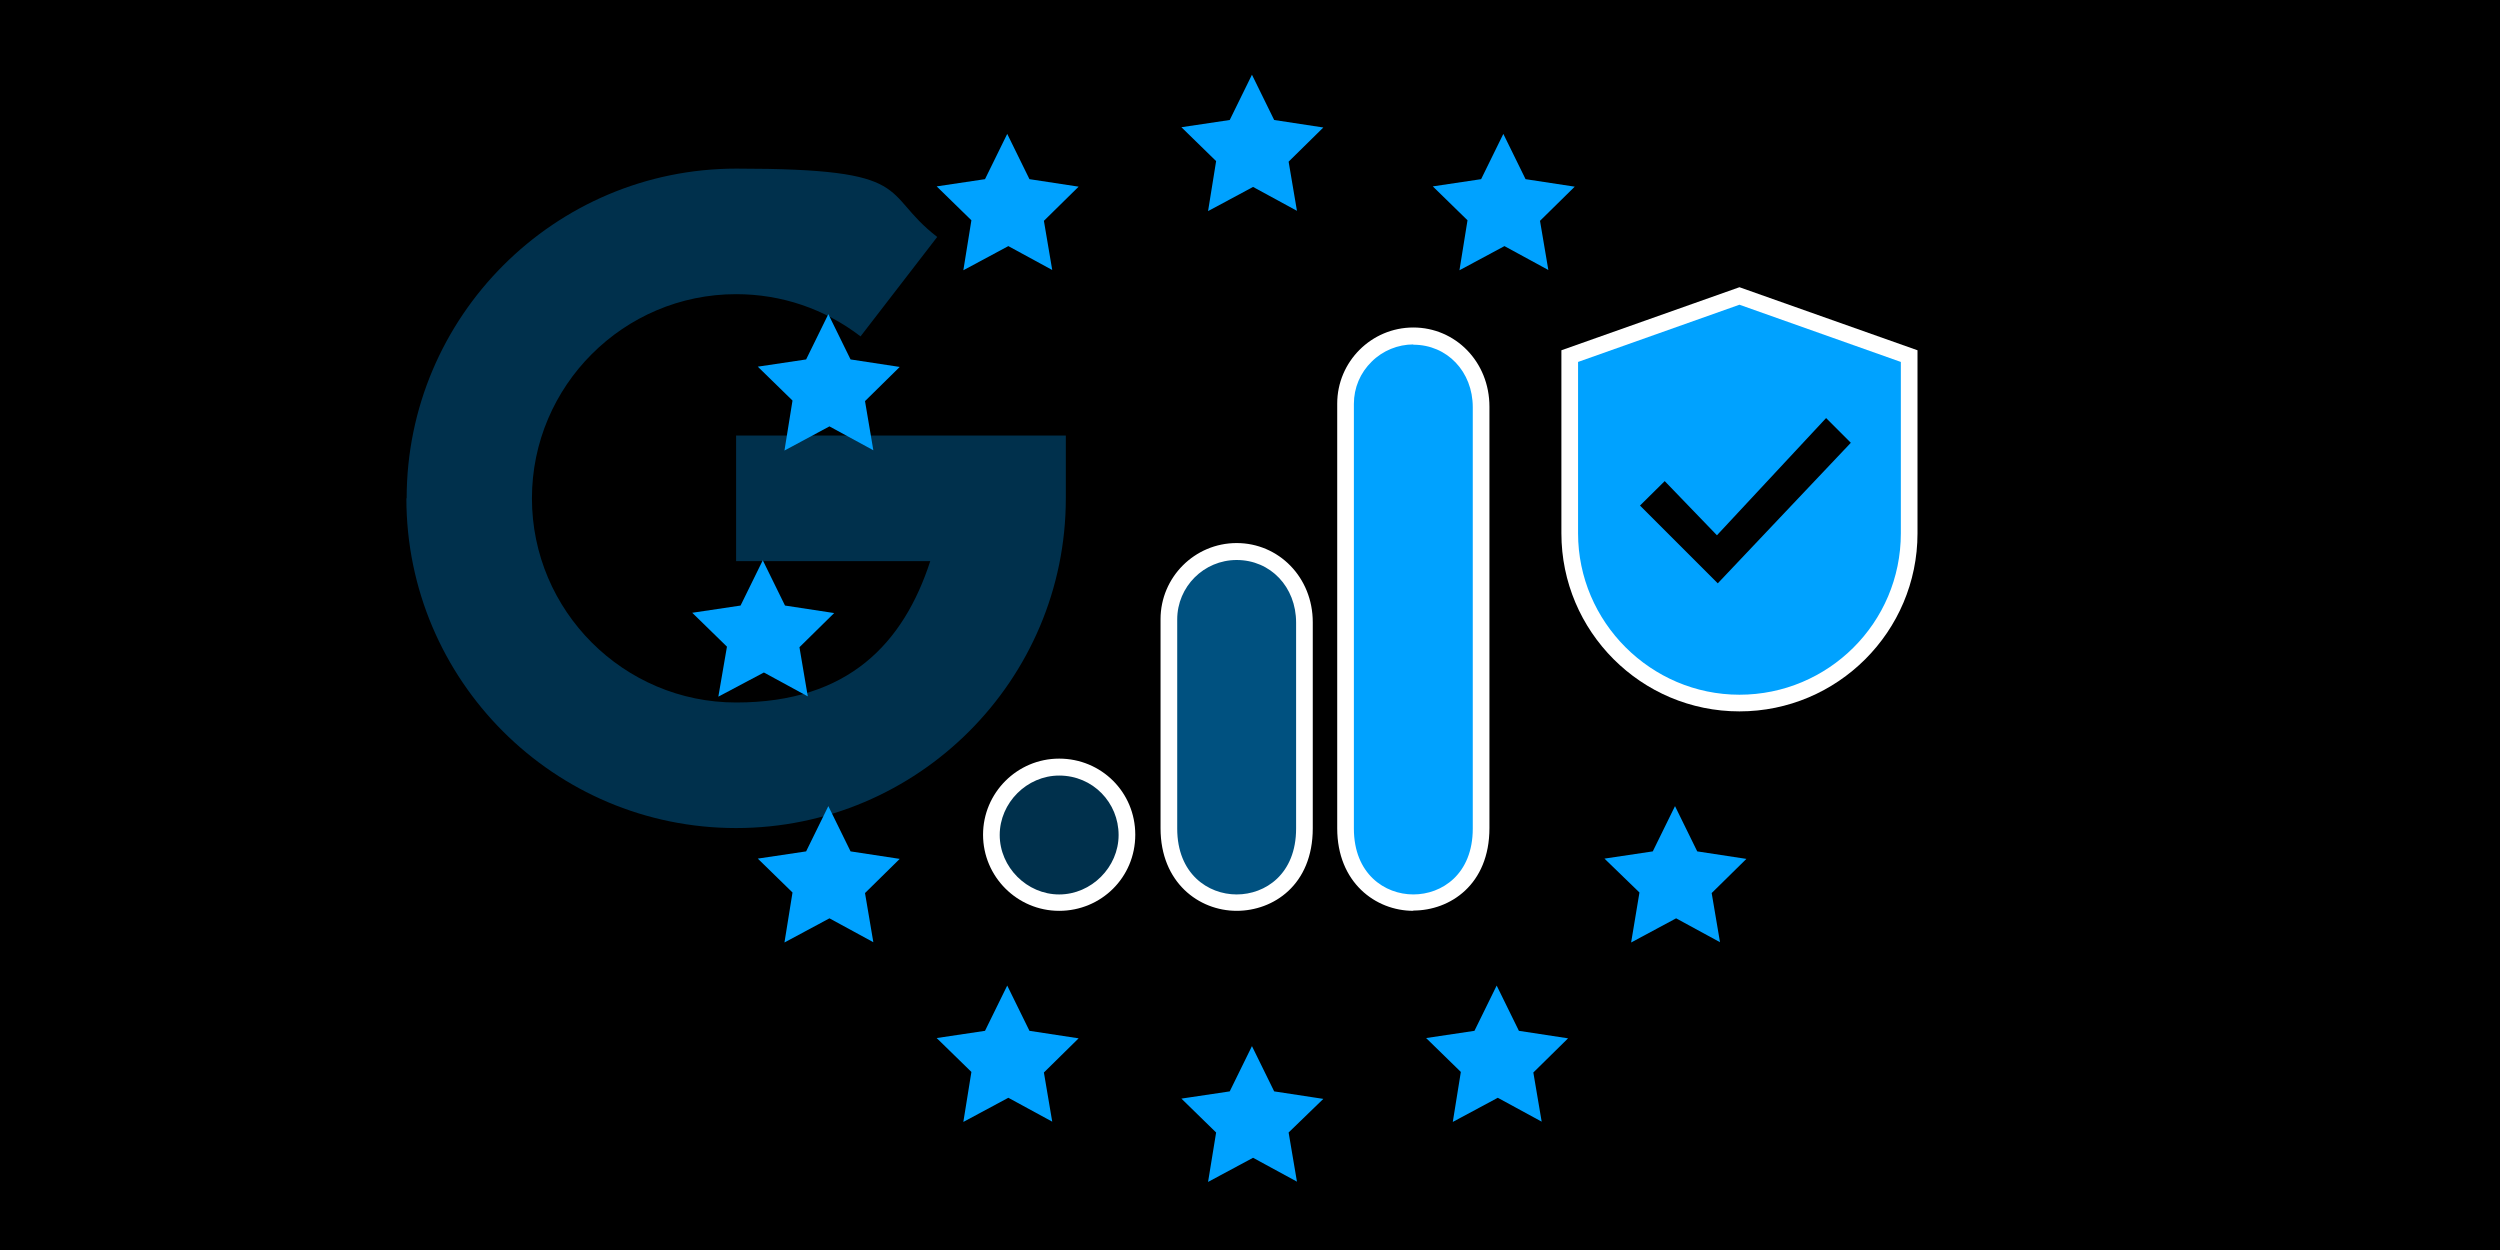
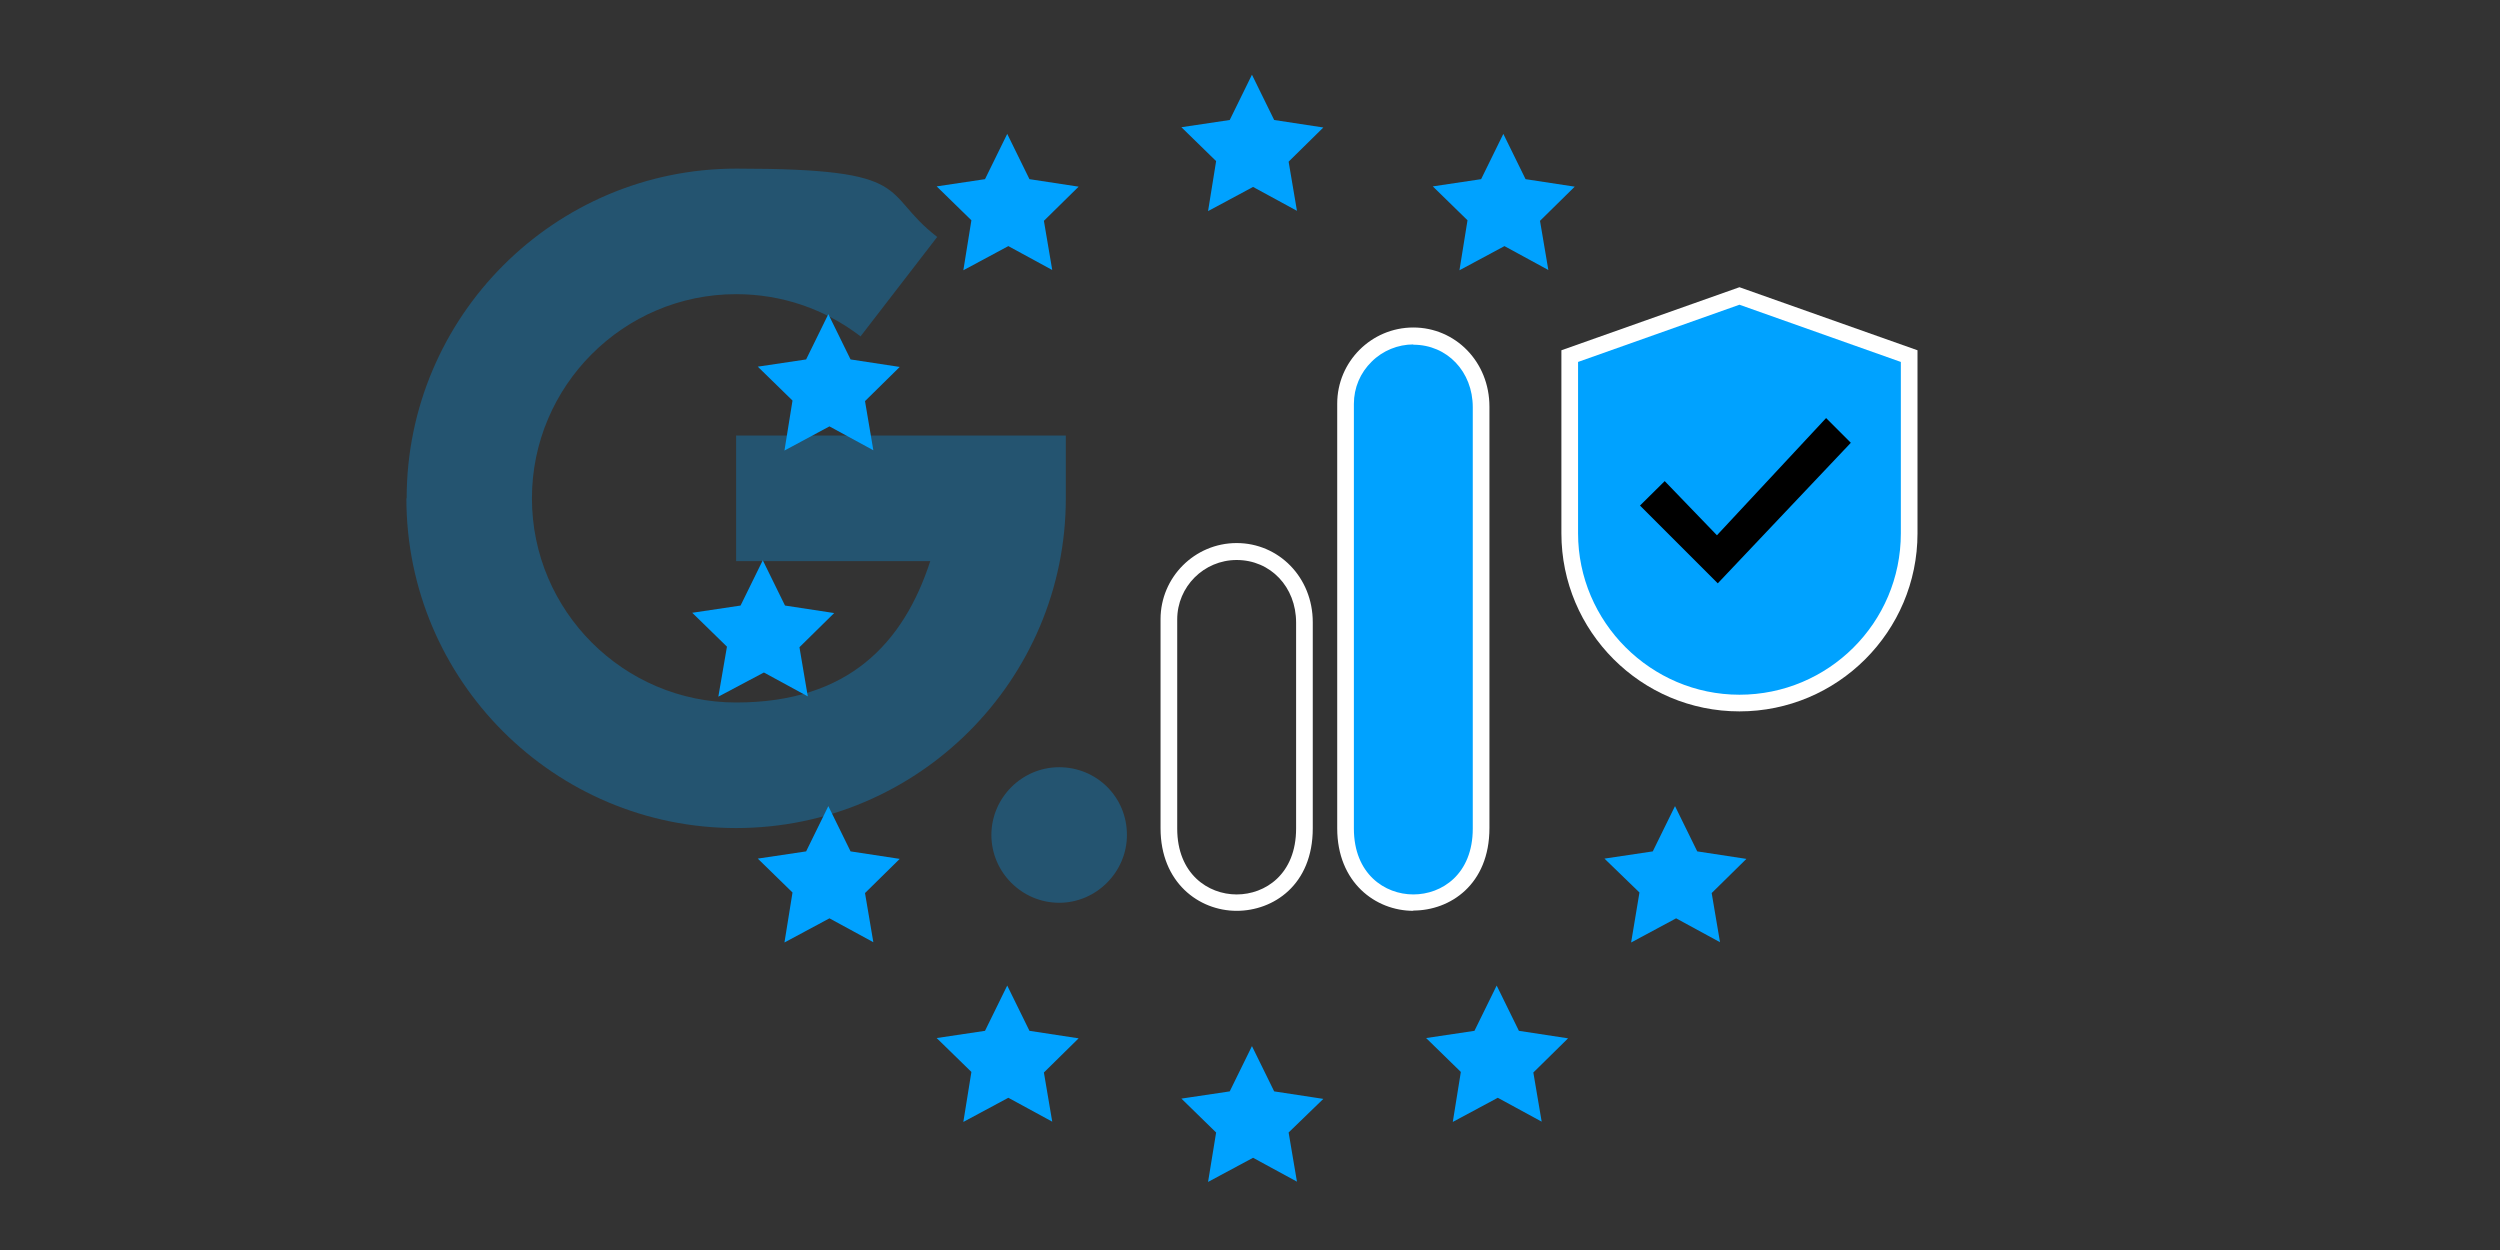
<svg xmlns="http://www.w3.org/2000/svg" width="900" height="450" viewBox="0 0 900 450" fill="none">
  <rect x="0" y="0" width="900" height="450" fill="#333333" stroke="none" />
  <g clip-path="url(#clip0_1066_59509)">
-     <path d="M900 0H0V450H900V0Z" fill="black" />
    <path opacity="0.3" d="M146.397 179.399C146.397 113.999 199.597 60.699 265.097 60.699C330.597 60.699 316.497 69.199 337.397 85.299L309.797 121.099C296.897 111.199 281.397 105.899 264.997 105.899C224.497 105.899 191.497 138.899 191.497 179.399C191.497 219.899 224.497 252.899 264.997 252.899C305.497 252.899 325.297 231.499 334.897 201.999H264.997V156.799H383.697V179.399C383.697 244.799 330.497 298.099 264.997 298.099C199.497 298.099 146.297 244.899 146.297 179.399H146.397Z" fill="#00A2FF" />
    <path d="M484.398 145.402V298.302C484.398 315.402 496.098 325.002 508.798 325.002C521.498 325.002 533.198 317.002 533.198 298.302V146.602C533.198 131.102 521.798 121.102 508.798 121.102C495.798 121.102 484.398 131.702 484.398 145.502V145.402Z" fill="#00A2FF" />
-     <path opacity="0.5" d="M420.898 223.002V298.302C420.898 315.402 432.598 325.002 445.298 325.002C457.998 325.002 469.698 317.002 469.698 298.302V224.102C469.698 208.602 458.298 198.602 445.298 198.602C432.298 198.602 420.898 209.202 420.898 223.002Z" fill="#00A2FF" />
    <path opacity="0.3" d="M405.698 300.599C405.698 313.899 394.698 324.999 381.298 324.999C367.898 324.999 356.898 313.999 356.898 300.599C356.898 287.199 367.898 276.199 381.298 276.199C394.698 276.199 405.698 286.799 405.698 300.599Z" fill="#00A2FF" />
    <path d="M437.903 407.798L425.303 395.498L442.703 392.898L450.703 376.598L458.703 392.898L476.403 395.598L463.903 407.698L466.903 425.398L451.103 416.798L434.903 425.498L437.803 407.698L437.903 407.798ZM349.803 385.998L337.203 373.698L354.603 371.098L362.603 354.798L370.603 371.098L388.303 373.798L375.803 386.098L378.803 403.798L363.003 395.198L346.803 403.898L349.703 385.898L349.803 385.998ZM526.003 385.998L513.403 373.698L530.803 371.098L538.803 354.798L546.803 371.098L564.503 373.798L552.003 386.098L555.003 403.798L539.203 395.198L523.003 403.898L525.903 385.898L526.003 385.998ZM285.403 321.398L272.803 309.098L290.203 306.498L298.203 290.198L306.203 306.498L323.903 309.198L311.403 321.498L314.403 339.198L298.603 330.598L282.403 339.298L285.303 321.298L285.403 321.398ZM590.303 321.398L577.603 309.098L595.003 306.498L603.003 290.198L611.003 306.498L628.703 309.198L616.203 321.498L619.203 339.198L603.403 330.598L587.203 339.298L590.203 321.298L590.303 321.398ZM612.103 232.898L599.503 220.598L616.903 217.998L624.903 201.698L632.903 217.998L650.603 220.698L638.103 232.998L641.103 250.698L625.303 242.098L609.103 250.798L612.003 232.798L612.103 232.898ZM261.803 232.898L249.203 220.598L266.603 217.998L274.603 201.698L282.603 217.998L300.303 220.698L287.803 232.998L290.803 250.698L275.003 242.098L258.603 250.798L261.703 232.798L261.803 232.898ZM603.503 153.698L587.203 162.098L590.403 144.098L577.603 131.798L595.003 129.198L603.003 112.898L611.003 129.198L629.103 131.898L616.203 144.398L619.203 162.098L603.503 153.498V153.698ZM285.403 144.298L272.803 131.998L290.203 129.398L298.203 113.098L306.203 129.398L323.903 132.098L311.403 144.398L314.403 162.098L298.603 153.498L282.403 162.198L285.303 144.198L285.403 144.298ZM528.403 79.398L515.803 67.098L533.203 64.498L541.203 48.198L549.203 64.498L566.903 67.198L554.403 79.498L557.403 97.198L541.603 88.598L525.403 97.298L528.303 79.298L528.403 79.398ZM349.803 79.398L337.203 67.098L354.603 64.498L362.603 48.198L370.603 64.498L388.303 67.198L375.803 79.498L378.803 97.198L363.003 88.598L346.803 97.298L349.703 79.298L349.803 79.398ZM437.903 58.098L425.303 45.798L442.703 43.198L450.703 26.898L458.703 43.198L476.403 45.898L463.903 58.198L466.903 75.898L451.103 67.298L434.903 75.998L437.803 57.998L437.903 58.098Z" fill="#00A2FF" />
    <path d="M626.202 256.098C590.802 256.098 562.102 227.298 562.102 191.998V126.098L626.202 103.398L690.302 126.098V191.998C690.302 227.398 661.502 256.098 626.202 256.098Z" fill="white" />
    <path d="M684.302 191.999C684.302 224.299 658.102 250.099 626.202 250.099C594.302 250.099 568.102 223.899 568.102 191.999V130.299L626.202 109.699L684.302 130.299V191.999Z" fill="#00A2FF" />
    <path d="M599.298 173.2L590.398 182L618.398 210L666.298 159.4L657.398 150.5L618.098 192.7L599.298 173.2Z" fill="black" />
    <path d="M508.798 327.898C495.198 327.898 481.398 317.698 481.398 298.198V145.298C481.398 130.198 493.698 117.898 508.798 117.898C523.898 117.898 536.198 130.198 536.198 146.398V298.098C536.198 318.498 521.998 327.798 508.798 327.798V327.898ZM508.798 123.998C503.298 123.998 497.798 126.198 493.798 130.198C489.698 134.198 487.398 139.598 487.398 145.398V298.298C487.398 314.598 498.498 321.998 508.798 321.998C519.098 321.998 530.198 314.698 530.198 298.298V146.598C530.198 133.798 520.998 124.098 508.798 124.098V123.998Z" fill="white" />
    <path d="M445.197 327.9C431.597 327.9 417.797 317.7 417.797 298.2V222.9C417.797 207.8 430.097 195.5 445.197 195.5C460.297 195.5 472.597 207.8 472.597 224V298.2C472.597 318.6 458.397 327.9 445.197 327.9ZM445.197 201.6C433.397 201.6 423.797 211.2 423.797 223V298.3C423.797 314.6 434.897 322 445.197 322C455.497 322 466.597 314.7 466.597 298.3V224.1C466.597 211.3 457.397 201.6 445.197 201.6Z" fill="white" />
-     <path d="M381.298 327.902C366.198 327.902 353.898 315.602 353.898 300.502C353.898 285.402 366.198 273.102 381.298 273.102C396.398 273.102 408.698 285.102 408.698 300.502C408.698 315.902 396.398 327.902 381.298 327.902ZM381.298 279.202C369.698 279.202 359.898 289.002 359.898 300.602C359.898 312.202 369.698 322.002 381.298 322.002C392.898 322.002 402.698 312.202 402.698 300.602C402.698 289.002 393.498 279.202 381.298 279.202Z" fill="white" />
  </g>
  <defs>
    <clipPath id="clip0_1066_59509">
      <rect width="900" height="450" fill="white" />
    </clipPath>
  </defs>
</svg>